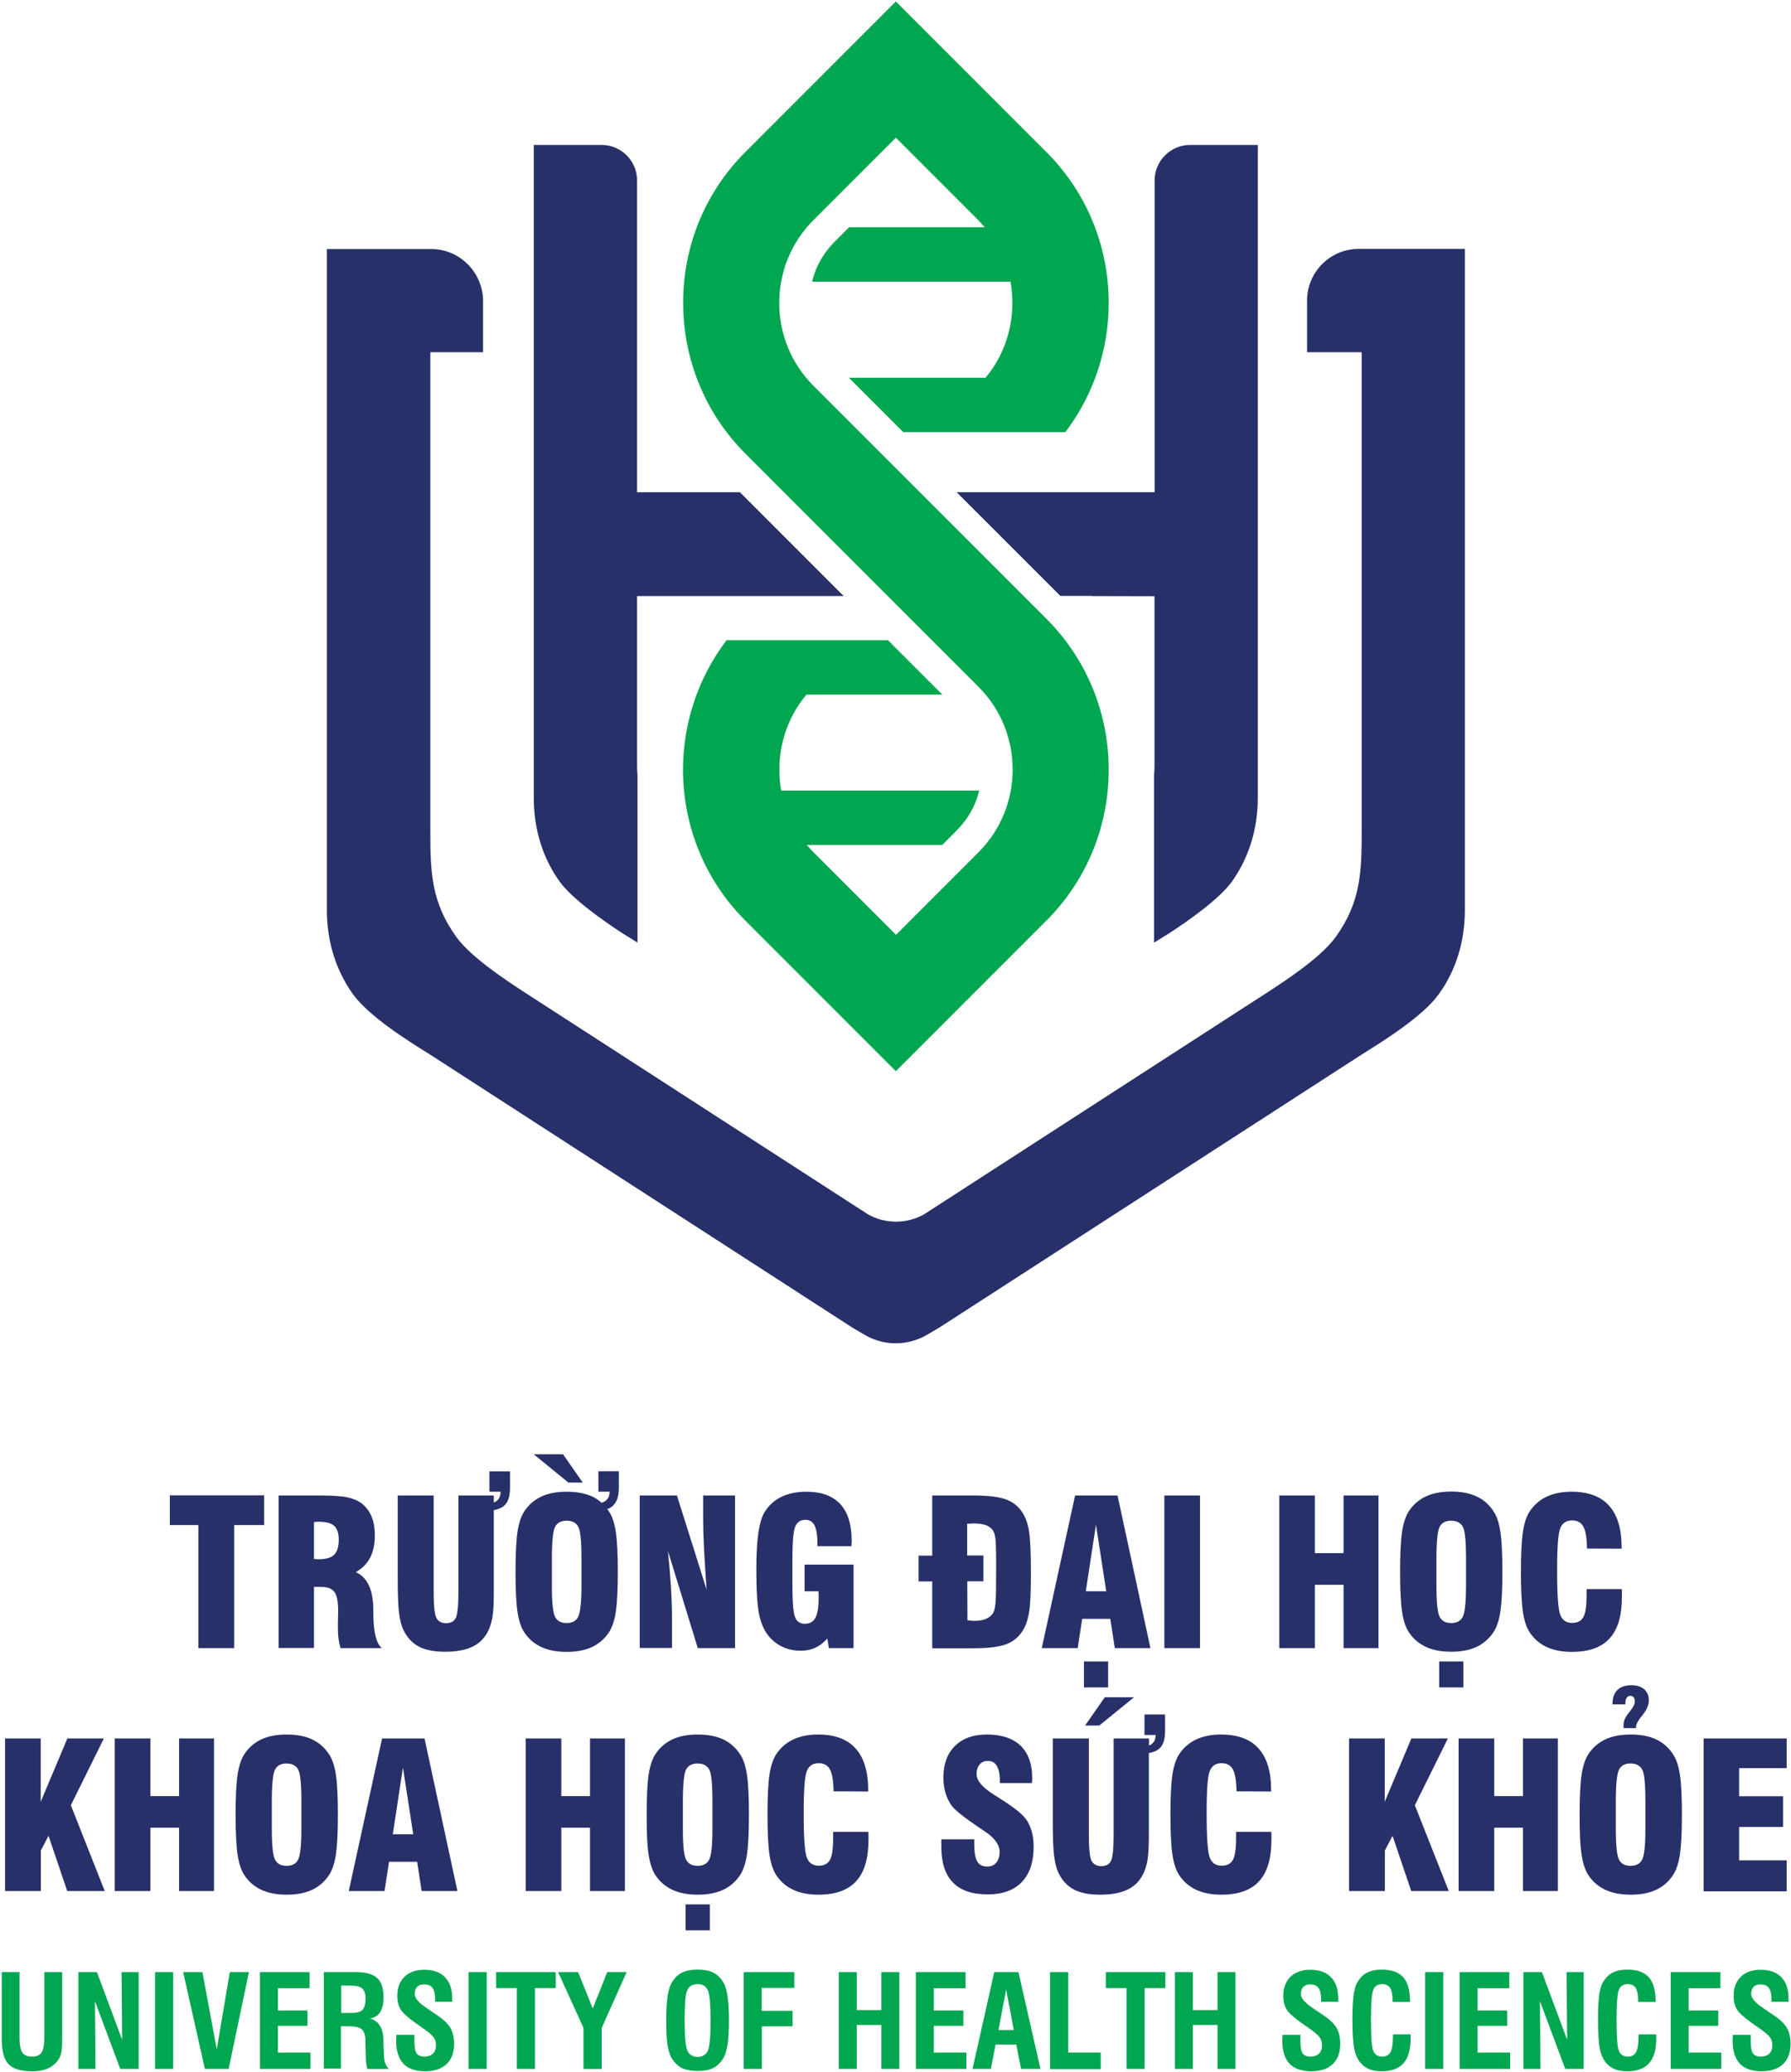
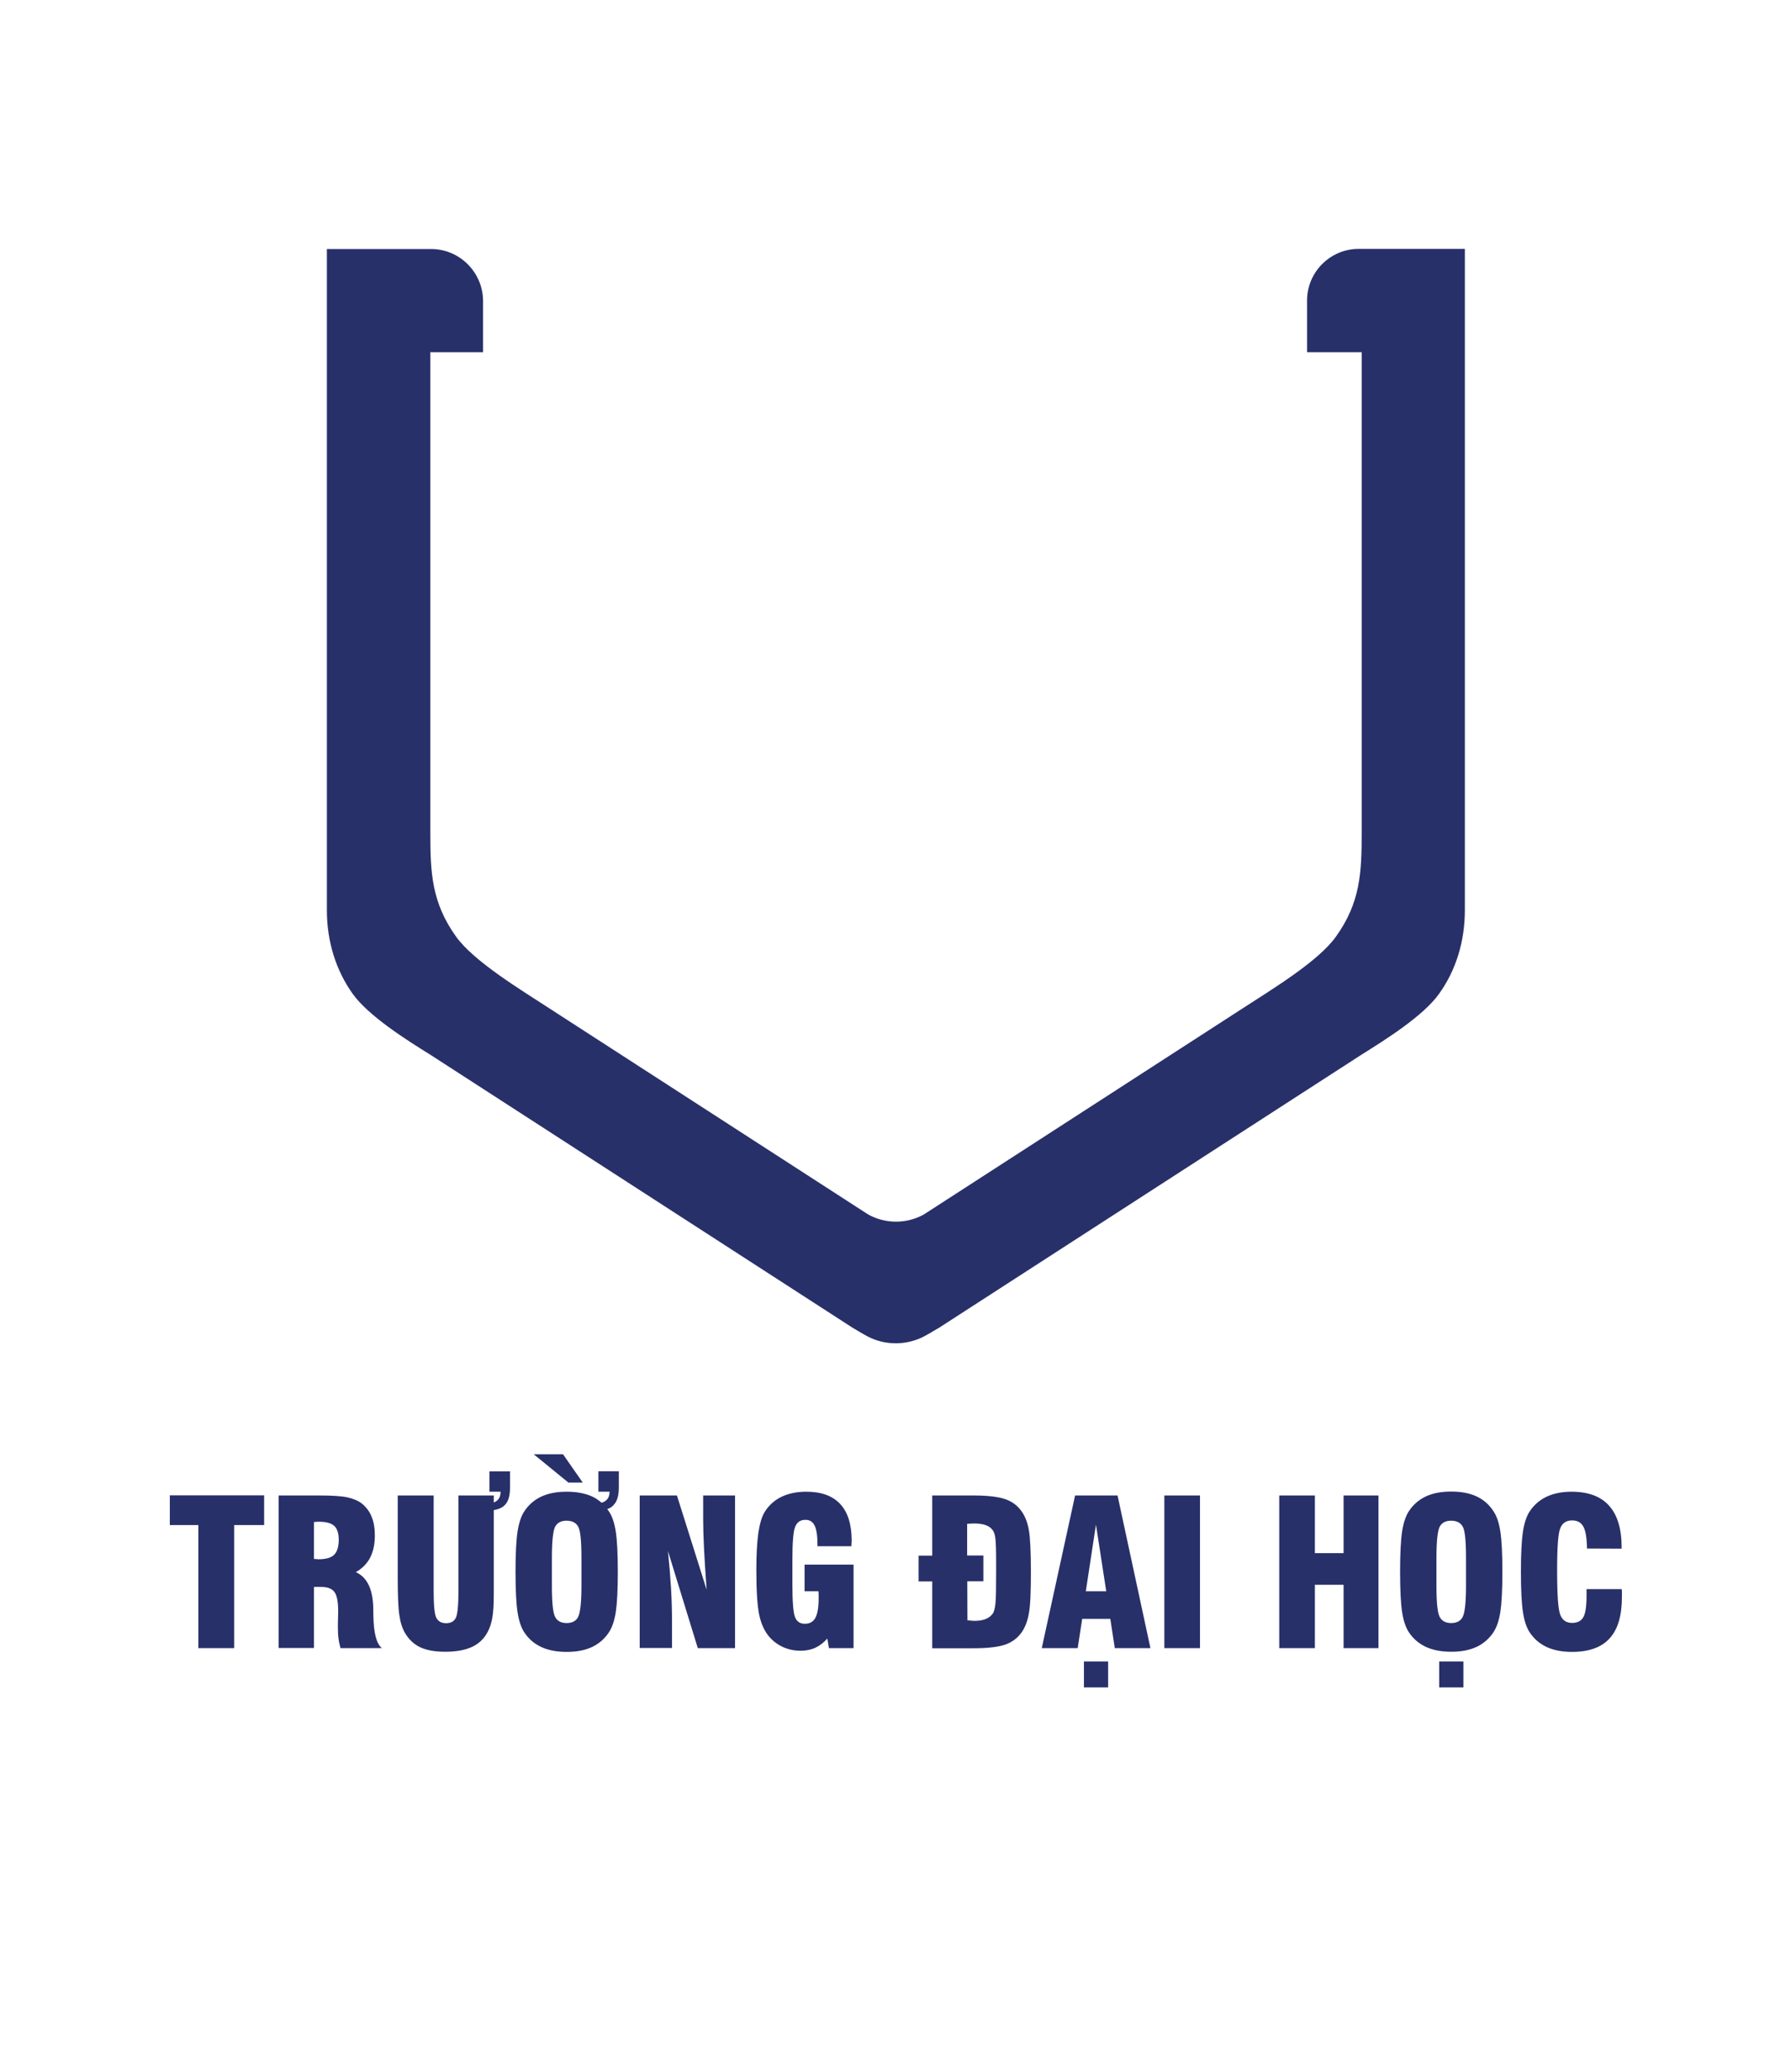
<svg xmlns="http://www.w3.org/2000/svg" xmlns:ns1="http://www.inkscape.org/namespaces/inkscape" version="1.1" id="Layer_1" x="0px" y="0px" viewBox="0 0 1236.1 1429.4" style="enable-background:new 0 0 1236.1 1429.4;" xml:space="preserve">
  <style type="text/css">
	.st0{fill:#28306A;}
	.st1{fill:#00A650;}
	.st2{fill-rule:evenodd;clip-rule:evenodd;fill:#00A650;}
</style>
  <g ns1:groupmode="layer" ns1:label="Layer 1">
    <path class="st0" d="M297.6,171.8c-24,0-48,0-72,0v81.5v58.4v316.3c0,22.1,6.6,41.9,17.8,57.6c11,15.3,36.9,31.7,53.7,42.1   l291.2,188.2c4.2,2.4,8.9,5.5,13.3,7.4c5.1,2.2,10.7,3.4,16.7,3.4c5.8,0,11.3-1.2,16.4-3.3c4.5-1.9,9.1-5,13.4-7.4l291.4-188.3   c16.8-10.5,42.8-26.8,53.7-42.1c11.3-15.7,17.8-35.5,17.8-57.6V311.6v-58.4v-81.5c-24.4,0-48.9,0-73.3,0c-19.6,0-35.6,16-35.6,35.6   V243h37.7v68.6v262.7c0,27.5-0.8,48.2-17.8,71.9c-12.4,17.4-45.6,37.2-64.9,49.8l-215.1,139l-4.5,2.9c-5.7,3.1-12.2,4.9-19.1,4.9   c-6.9,0-13.5-1.8-19.1-4.9l-4.5-2.9l-215.1-139c-19.3-12.6-52.5-32.5-64.9-49.8c-17-23.7-17.8-44.4-17.8-71.9V311.6v-67.8V243h36.4   v-35.6C333.2,187.8,317.2,171.8,297.6,171.8" />
-     <path class="st0" d="M660.4,339.6h93.4h43.1c0-71.7,0-143.5,0-215.2c0-13.4,11-24.4,24.4-24.4h19.3h27.5c0,80,0,160,0,240v71.2   v139.3c0,22.1-6.6,41.9-17.8,57.6c-8.4,11.8-30.3,27.3-43,35.5l-10.8,6.7V534.9c0.2-2.3,0.3-4.5,0.3-6.6V411.2l-43.1-0.1v-0.1   h-21.9L660.4,339.6z M452.5,411.2h-12.8v117.1c0,2.1,0.1,4.3,0.3,6.6v115.4l-10.8-6.7c-12.6-8.2-34.6-23.7-43-35.5   c-11.3-15.7-17.8-35.5-17.8-57.6c0-150.2,0-300.3,0-450.5h27.6h19.3c13.4,0,24.4,11,24.4,24.4c0,71.7,0,143.5,0,215.2h12.8h52.1   h6.1l71.6,71.6H452.5z" />
-     <path class="st0" d="M660.4,339.6h93.4h43.1v71.6l-43.1-0.1v-0.1h-21.9L660.4,339.6z" />
-     <path class="st1" d="M514.3,105l104-104l104,104c28.6,28.6,42.9,66.3,42.9,104c0,31.4-10,62.9-29.9,89.1H623.4l-37.5-37.5h94.3   c12.4-14.8,18.5-33.2,18.5-51.6c0-4.9-0.4-9.8-1.3-14.7H560.5c0.7-2.9,1.6-5.7,2.7-8.4c2.8-6.9,7.1-13.3,12.8-19.1l10-10h93.7   c-1.4-1.6-2.9-3.2-4.4-4.8l-57-57l-57,57c-15.6,15.6-23.5,36.3-23.5,57c0,20.7,7.8,41.3,23.5,57l57,57l47,47l57,57   c28.6,28.6,42.9,66.3,42.9,104c0,37.7-14.3,75.4-42.9,104l-104,104l-104-104c-28.6-28.6-42.9-66.3-42.9-104   c0-31.4,10-62.9,29.9-89.1l-0.3-0.2h111.9l37.5,37.5h-93.8c-12.5,14.9-18.7,33.3-18.7,51.8c0,4.8,0.4,9.7,1.3,14.4h136.6   c-0.7,2.9-1.6,5.7-2.7,8.4c-2.8,6.9-7.1,13.3-12.8,19.1l-10,10h-93.5c1.5,1.7,3,3.4,4.6,5l57,57l57-57c15.6-15.6,23.5-36.3,23.5-57   c0-20.7-7.8-41.3-23.5-57l-57-57l-47-47l-57-57c-28.6-28.6-42.9-66.3-42.9-104C471.4,171.3,485.7,133.6,514.3,105" />
-     <path class="st2" d="M1,1360.5h12.5v45c0,5.1,0.6,8.6,1.9,10.5c1.3,1.9,3.5,2.8,6.7,2.8c3.2,0,5.3-0.9,6.6-2.8   c1.2-1.9,1.9-5.4,1.9-10.6v-44.9h12.3v46.1c0,4.4-0.2,7.7-0.7,9.8c-0.5,2.1-1.3,3.9-2.6,5.5c-1.8,2.3-4.1,4.1-7.1,5.3   c-1.5,0.6-3.1,1-4.8,1.3c-1.7,0.3-3.6,0.4-5.7,0.4c-7.6,0-13-1.6-16.1-4.9c-3.2-3.3-4.7-9.1-4.7-17.3V1360.5z M54.1,1427.3v-66.8   h12.8l17.4,46.7l-0.4-46.7h11.8v66.8H83l-17.5-46.8l0.4,46.8H54.1z M107,1427.3v-66.8h12.5v66.8H107z M141.4,1427.3l-15-66.8h13.3   l9.9,53.3l9-53.3h13.2l-14,66.8H141.4z M179.4,1427.3v-66.8h34.3v11.1h-21.9v15.4h20.4v10.6h-20.4v18.4h22.5v11.3H179.4z    M235.5,1388.7h7.2c3.6,0,6.1-0.7,7.5-2.2c1.4-1.5,2.1-4,2.1-7.7c0-3.3-0.8-5.6-2.3-7c-1.5-1.3-4.3-2-8.4-2h-6.1V1388.7z    M223.5,1427.3v-66.8h22.3c6.7,0,11.6,1.4,14.5,4.1c1.5,1.3,2.6,3.1,3.3,5.3c0.7,2.2,1.1,4.9,1.1,8c0,4.4-0.8,7.8-2.3,10.2   c-1.6,2.5-3.9,3.9-7.1,4.4c3,0.8,5.3,2.4,6.9,5c1.6,2.5,2.4,5.9,2.4,10v0.9l0.4,8.9c0,1.2,0.1,2.3,0.2,3.3c0.1,1,0.4,1.9,0.7,2.8   c0.5,1.5,1.4,2.8,2.4,3.9h-14.8c-0.3-1.1-0.6-2.4-0.8-4c-0.1-0.6-0.1-1.6-0.2-2.9c-0.1-1.3-0.1-2.5-0.1-3.6l-0.2-7v-1.8   c0-3.9-0.8-6.5-2.5-8c-1.7-1.5-5-2.2-10.1-2.2h-4.3v29.3H223.5z M273.5,1403.8h12.5v4.3c0,4.1,0.5,6.9,1.5,8.4   c1,1.5,2.8,2.3,5.3,2.3c2.6,0,4.6-0.7,6-2c1.4-1.3,2.1-3.3,2.1-5.9c0-2-0.5-3.7-1.4-5.1c-1-1.4-3-3.3-6.2-5.6l-6.4-4.5   c-5.4-3.8-8.9-7-10.4-9.4c-1.5-2.5-2.3-5.6-2.3-9.4c0-5.6,1.7-10,5-13.2c3.3-3.2,7.9-4.8,13.7-4.8c6.1,0,10.9,1.7,14.2,5.1   c3.3,3.4,5,8.2,5,14.6l0,1.5l0,0.9h-11.8v-1.8c0-3.6-0.6-6.2-1.8-7.8c-1.2-1.6-3.1-2.4-5.9-2.4c-2,0-3.6,0.6-4.7,1.7   c-1.1,1.2-1.7,2.8-1.7,4.9c0,2.7,2.6,5.9,7.7,9.3l0.1,0.1l6.9,4.7c4.9,3.2,8.2,6.3,9.9,9.2c1.7,2.9,2.6,6.6,2.6,11   c0,6.1-1.7,10.8-5.2,14.1c-3.5,3.3-8.4,4.9-14.9,4.9c-6.6,0-11.6-1.7-14.9-5.2c-3.3-3.5-5-8.8-5-15.8l0.2-3.7V1403.8z    M323.4,1427.3v-66.8h12.5v66.8H323.4z M356.7,1427.3v-55.8h-14.3v-11h41.1v11h-14.3v55.8H356.7z M402.7,1427.3V1399l-17.5-38.5   H399l10.1,25.1l10-25.1h13.4l-17.2,38.5v28.3H402.7z M472.5,1393.9c0,11,0.7,17.9,1.9,20.8c1.3,2.8,3.7,4.3,7.1,4.3   c3.3,0,5.7-1.4,7-4.2c1.3-2.8,1.9-9.7,1.9-20.9c0-11.1-0.6-18.1-1.9-20.9c-1.3-2.8-3.6-4.2-7.1-4.2c-3.4,0-5.8,1.4-7.1,4.3   c-0.6,1.4-1.1,3.9-1.4,7.3C472.7,1383.7,472.5,1388.2,472.5,1393.9z M459.8,1393.9c0-7.2,0.3-12.9,1-17.1c0.7-4.1,1.7-7.3,3.1-9.5   c1.9-3,4.2-5.2,6.9-6.5c2.7-1.3,6.2-2,10.6-2c4.3,0,7.9,0.6,10.6,1.9c2.7,1.3,5.1,3.5,7,6.5c1.4,2.1,2.4,5.3,3.1,9.6   c0.3,2,0.6,4.5,0.7,7.3c0.2,2.9,0.3,6.1,0.3,9.6c0,7.2-0.3,12.9-1,17.1c-0.7,4.2-1.7,7.3-3.1,9.5c-2,3.1-4.3,5.2-7,6.5   c-2.7,1.3-6.2,1.9-10.6,1.9c-4.3,0-7.9-0.7-10.6-1.9c-2.7-1.3-5-3.5-7-6.5c-1.4-2.1-2.4-5.3-3.1-9.5c-0.3-2.1-0.6-4.5-0.7-7.4   C459.9,1400.7,459.8,1397.4,459.8,1393.9z M513.3,1427.3v-66.8h34.9v10.9h-22.5v15.8H547v10.7h-21.2v29.4H513.3z M578.9,1427.3   v-66.8h12.4v26.2h17v-26.2h12.4v66.8h-12.4V1397h-17v30.3H578.9z M632.1,1427.3v-66.8h34.3v11.1h-21.9v15.4h20.4v10.6h-20.4v18.4   h22.5v11.3H632.1z M689.1,1400.5h10.6l-5.3-28L689.1,1400.5z M671.2,1427.3l15-66.8h16.7l15.2,66.8h-13.4l-3.3-16.8h-14.3   l-3.2,16.8H671.2z M724.7,1427.3v-66.8h12.5v55.5h22.5v11.4H724.7z M777.5,1427.3v-55.8h-14.3v-11h41.1v11H790v55.8H777.5z    M810.9,1427.3v-66.8h12.4v26.2h17v-26.2h12.4v66.8h-12.4V1397h-17v30.3H810.9z M885,1403.8h12.5v4.3c0,4.1,0.5,6.9,1.5,8.4   c1,1.5,2.8,2.3,5.3,2.3c2.6,0,4.6-0.7,6-2c1.4-1.3,2.1-3.3,2.1-5.9c0-2-0.5-3.7-1.4-5.1c-1-1.4-3-3.3-6.2-5.6l-6.4-4.5   c-5.4-3.8-8.9-7-10.4-9.4c-1.5-2.5-2.3-5.6-2.3-9.4c0-5.6,1.7-10,5-13.2c3.3-3.2,7.9-4.8,13.7-4.8c6.1,0,10.9,1.7,14.2,5.1   c3.3,3.4,5,8.2,5,14.6l0,1.5l0,0.9h-11.8v-1.8c0-3.6-0.6-6.2-1.8-7.8c-1.2-1.6-3.1-2.4-5.8-2.4c-2,0-3.6,0.6-4.7,1.7   c-1.1,1.2-1.7,2.8-1.7,4.9c0,2.7,2.6,5.9,7.7,9.3l0.1,0.1l6.9,4.7c4.9,3.2,8.2,6.3,9.9,9.2c1.7,2.9,2.6,6.6,2.6,11   c0,6.1-1.7,10.8-5.2,14.1c-3.5,3.3-8.4,4.9-14.9,4.9c-6.6,0-11.6-1.7-14.9-5.2c-3.3-3.5-5-8.8-5-15.8l0.2-3.7V1403.8z    M961.5,1403.5h12.1l0,1.3l0,1.3c0,7.8-1.6,13.5-4.9,17.2c-3.2,3.7-8.2,5.6-15,5.6c-3.2,0-6-0.4-8.2-1.2c-2.2-0.8-4.2-2.1-5.9-3.9   c-2.2-2.3-3.8-5.5-4.8-9.6c-0.9-4.1-1.4-11.2-1.4-21.2c0-7,0.3-12.5,0.8-16.5c0.5-4,1.4-7,2.6-9c1.8-3,4-5.3,6.7-6.6   c2.7-1.4,6.1-2.1,10.2-2.1c6.8,0,11.7,1.8,14.8,5.3c3.1,3.5,4.7,9.2,4.7,17h-12.1v-1.6c0-3.6-0.6-6.3-1.7-8.1   c-1.2-1.8-2.9-2.6-5.4-2.6c-2.9,0-5,1.2-6.1,3.7c-1.1,2.5-1.7,9.3-1.7,20.4c0,12,0.5,19.3,1.6,21.9c1,2.6,3.1,4,6.1,4   c2.7,0,4.7-1,5.8-3.1c1.1-2,1.7-5.8,1.7-11.3V1403.5z M983.6,1427.3v-66.8h12.5v66.8H983.6z M1007.4,1427.3v-66.8h34.3v11.1h-21.9   v15.4h20.4v10.6h-20.4v18.4h22.5v11.3H1007.4z M1051.4,1427.3v-66.8h12.8l17.4,46.7l-0.4-46.7h11.8v66.8h-12.7l-17.5-46.8l0.4,46.8   H1051.4z M1131,1403.5h12.1l0,1.3l0,1.3c0,7.8-1.6,13.5-4.9,17.2c-3.2,3.7-8.2,5.6-15,5.6c-3.2,0-6-0.4-8.2-1.2   c-2.2-0.8-4.2-2.1-5.9-3.9c-2.2-2.3-3.8-5.5-4.8-9.6c-0.9-4.1-1.4-11.2-1.4-21.2c0-7,0.3-12.5,0.8-16.5c0.5-4,1.4-7,2.6-9   c1.8-3,4-5.3,6.7-6.6c2.7-1.4,6.1-2.1,10.2-2.1c6.8,0,11.7,1.8,14.8,5.3c3.1,3.5,4.7,9.2,4.7,17h-12.1v-1.6c0-3.6-0.6-6.3-1.7-8.1   c-1.2-1.8-2.9-2.6-5.4-2.6c-2.9,0-5,1.2-6.1,3.7c-1.1,2.5-1.7,9.3-1.7,20.4c0,12,0.5,19.3,1.6,21.9c1,2.6,3.1,4,6.1,4   c2.7,0,4.7-1,5.8-3.1c1.1-2,1.7-5.8,1.7-11.3V1403.5z M1153.1,1427.3v-66.8h34.3v11.1h-21.9v15.4h20.4v10.6h-20.4v18.4h22.5v11.3   H1153.1z M1195.8,1403.8h12.5v4.3c0,4.1,0.5,6.9,1.5,8.4c1,1.5,2.8,2.3,5.3,2.3c2.6,0,4.6-0.7,6-2c1.4-1.3,2.1-3.3,2.1-5.9   c0-2-0.5-3.7-1.4-5.1c-1-1.4-3-3.3-6.2-5.6l-6.4-4.5c-5.4-3.8-8.9-7-10.4-9.4c-1.5-2.5-2.3-5.6-2.3-9.4c0-5.6,1.7-10,5-13.2   c3.3-3.2,7.9-4.8,13.7-4.8c6.1,0,10.9,1.7,14.2,5.1c3.3,3.4,5,8.2,5,14.6l0,1.5l0,0.9h-11.8v-1.8c0-3.6-0.6-6.2-1.8-7.8   c-1.2-1.6-3.1-2.4-5.8-2.4c-2,0-3.6,0.6-4.7,1.7c-1.1,1.2-1.7,2.8-1.7,4.9c0,2.7,2.6,5.9,7.7,9.3l0.1,0.1l6.9,4.7   c4.9,3.2,8.2,6.3,9.9,9.2c1.7,2.9,2.6,6.6,2.6,11c0,6.1-1.7,10.8-5.2,14.1c-3.5,3.3-8.4,4.9-14.9,4.9c-6.6,0-11.6-1.7-14.9-5.2   c-3.3-3.5-5-8.8-5-15.8l0.2-3.7V1403.8z" />
    <path class="st0" d="M136.9,1137v-84.9h-19.7v-20.5h65.1v20.5h-20.7v84.9H136.9z M216.7,1075.5c0.4,0,1,0,1.6,0.1   c0.7,0,1.1,0.1,1.5,0.1c5.1,0,8.7-1,10.8-3.1c2.1-2.1,3.2-5.5,3.2-10.4c0-4.5-1.1-7.7-3.2-9.6c-2.1-1.9-5.7-2.8-10.8-2.8   c-0.3,0-0.8,0-1.5,0.1c-0.7,0-1.2,0.1-1.6,0.1V1075.5z M192.3,1137v-105.3h27.7c9.1,0,15.7,0.4,19.8,1.3c4.1,0.9,7.4,2.3,10,4.3   c3,2.5,5.3,5.5,6.7,9.1c1.5,3.6,2.2,7.9,2.2,12.9c0,6.1-1.1,11.1-3.2,15.2c-2.1,4.1-5.4,7.5-9.9,10.1c7.6,3.4,11.6,11.4,12,24   c0,0.2,0,0.3,0,0.4c0,1.3,0.1,3.2,0.1,5.7c0.2,11.9,2.1,19.3,5.9,22.3H235c-0.6-2.2-1.1-4.5-1.4-6.9c-0.3-2.4-0.4-5-0.4-7.7   c0-1.7,0-3.7,0.1-6.1c0.1-2.4,0.1-4,0.1-4.7c0-6.4-0.8-10.8-2.5-13.2c-1.7-2.4-4.7-3.6-9.1-3.6h-5.1v42.1H192.3z M274.4,1031.7   h24.9v66c0,10,0.6,16.2,1.9,18.5c1.3,2.4,3.5,3.6,6.7,3.6c3.2,0,5.5-1.2,6.7-3.7c1.2-2.5,1.8-8.6,1.8-18.4v-66h24.4v67.2   c0,7.6-0.3,13.3-1,17.1c-0.7,3.8-1.7,7-3.2,9.8c-2.5,4.7-6.1,8.2-10.9,10.4c-4.8,2.2-10.9,3.3-18.5,3.3c-7,0-12.7-1-17.2-3.1   c-4.4-2.1-7.9-5.4-10.5-9.9c-1.9-3.2-3.2-7.4-3.9-12.4c-0.8-5.1-1.1-13.6-1.1-25.7V1031.7z M337.8,1029.2v-14.1H352v11.2   c0,5.4-1.1,9.3-3.3,11.7c-2.2,2.5-5.8,3.8-10.8,4.1v-5c2.5-0.2,4.4-1,5.7-2.4c1.3-1.4,1.9-3.2,1.9-5.6H337.8z M401.3,1093.9v-19   c0-11.7-0.7-18.9-2.2-21.6c-1.5-2.8-4.2-4.2-8.1-4.2c-3.8,0-6.4,1.4-7.9,4.2c-1.4,2.8-2.2,10-2.2,21.6v19c0,11.4,0.7,18.6,2.2,21.5   c1.5,2.9,4.1,4.3,8,4.3c3.8,0,6.5-1.4,7.9-4.2C400.5,1112.6,401.3,1105.4,401.3,1093.9z M402.2,1022.8h-9.9l-23.9-19.5h20.2   L402.2,1022.8z M419.1,1041.1c0.5,0.6,0.9,1.2,1.3,1.8c2.2,3.3,3.7,7.9,4.6,13.8c0.9,5.8,1.4,15.1,1.4,27.7   c0,12.6-0.5,21.8-1.4,27.7c-0.9,5.9-2.5,10.5-4.6,13.8c-3,4.6-6.9,8-11.7,10.3c-4.9,2.3-10.7,3.4-17.6,3.4   c-6.8,0-12.7-1.1-17.6-3.4c-4.9-2.3-8.8-5.7-11.8-10.3c-2.1-3.3-3.6-7.8-4.5-13.7c-0.9-5.8-1.4-15.1-1.4-27.8   c0-12.7,0.5-21.9,1.4-27.8c0.9-5.8,2.4-10.4,4.5-13.7c3-4.7,7-8.1,11.8-10.4c4.9-2.3,10.7-3.4,17.6-3.4c6.9,0,12.7,1.1,17.6,3.3   c2.4,1.1,4.5,2.6,6.5,4.3c1.5-0.4,2.7-1.1,3.6-2.1c1.3-1.3,1.9-3.2,1.9-5.5h-7.7v-14.1h14.1v11.2c0,5.4-1.1,9.3-3.3,11.7   C422.8,1039.3,421.2,1040.4,419.1,1041.1z M441.5,1137v-105.3h25.7l20.5,65c-0.8-10.9-1.4-20.4-1.8-28.3   c-0.4-7.9-0.6-14.6-0.6-20.1v-16.6h22V1137h-25.7l-20.6-67c0.9,8.7,1.6,17.2,2.1,25.3c0.5,8.2,0.7,16.1,0.7,23.8v17.8H441.5z    M589.1,1079.3v57.7h-17l-1.1-6.6c-2.5,2.8-5.2,4.9-8.2,6.3c-3,1.4-6.4,2.1-10.2,2.1c-4.3,0-8.2-0.8-11.9-2.4   c-3.6-1.6-6.8-3.9-9.5-6.9c-3.3-3.7-5.7-8.7-7.1-14.9c-1.4-6.3-2.1-16.8-2.1-31.7c0-10.6,0.5-19.1,1.4-25.5   c1-6.4,2.4-11.2,4.4-14.4c2.9-4.6,6.8-8.1,11.6-10.4c4.8-2.3,10.5-3.5,17.1-3.5c10.3,0,18.1,2.8,23.4,8.5c5.2,5.6,7.9,14,7.9,25.2   c0,0.4,0,1.1-0.1,1.9c0,0.8-0.1,1.5-0.1,2h-23.4v-1.3c0-6.1-0.7-10.4-2-13c-1.3-2.6-3.4-3.9-6.3-3.9c-3.5,0-5.8,1.6-7.1,4.8   c-1.3,3.2-1.9,10.6-1.9,22.4v10.4v7.3c0,11.7,0.6,19.1,1.8,22.2c1.2,3.1,3.5,4.6,6.8,4.6c3.3,0,5.7-1.3,7.2-4   c1.5-2.7,2.3-7.1,2.3-13.1c0-1.4,0-2.4,0-3.2s-0.1-1.4-0.1-2.1h-9.6v-18.4H589.1z M671.9,1031.7c9.9,0,17.3,0.9,22.1,2.6   c4.8,1.7,8.6,4.6,11.4,8.8c2.2,3.2,3.8,7.4,4.7,12.5c0.9,5.1,1.4,14.7,1.4,28.8c0,14.1-0.4,23.6-1.4,28.7   c-0.9,5.1-2.5,9.3-4.7,12.6c-2.8,4.1-6.6,7.1-11.4,8.8c-4.8,1.7-12.1,2.6-22.1,2.6h-28.5v-46.1h-9.4v-17.8h9.4v-41.5H671.9z    M667.6,1090.9l0.1,26.9c1.4,0.1,2.4,0.2,3,0.3c0.7,0,1.2,0.1,1.7,0.1c3.1,0,5.7-0.4,7.7-1.2c2.1-0.8,3.7-2,4.9-3.6   c1-1.2,1.6-3.5,2-6.9c0.4-3.4,0.5-10.7,0.5-22v-7.7c0-7.5-0.2-12.7-0.5-15.4c-0.3-2.7-1-4.6-1.9-5.8c-1.1-1.6-2.7-2.7-4.9-3.5   c-2.2-0.7-4.8-1.1-8-1.1c-0.9,0-2.3,0.1-4.2,0.2c-0.2,0-0.4,0-0.5,0.1v21.8h11.2v17.8H667.6z M749.4,1097.8h14.1l-7.1-46   L749.4,1097.8z M719,1137l23-105.3h29.3L794,1137h-24.6l-3.1-20.2h-19.4l-3.1,20.2H719z M748.1,1164.1v-17.9h16.7v17.9H748.1z    M803.6,1137v-105.3h24.6V1137H803.6z M882.9,1137v-105.3h24.6v39.8h19.8v-39.8h24.1V1137h-24.1v-43.7h-19.8v43.7H882.9z    M1011.8,1093.9v-19c0-11.7-0.7-18.9-2.2-21.6c-1.5-2.8-4.2-4.2-8.1-4.2c-3.8,0-6.4,1.4-7.9,4.2c-1.4,2.8-2.2,10-2.2,21.6v19   c0,11.4,0.7,18.6,2.2,21.5c1.5,2.9,4.1,4.3,8,4.3c3.8,0,6.5-1.4,7.9-4.2C1011,1112.6,1011.8,1105.4,1011.8,1093.9z M966.3,1084.3   c0-12.7,0.5-21.9,1.4-27.8c0.9-5.8,2.4-10.4,4.5-13.7c3-4.7,7-8.1,11.8-10.4s10.7-3.4,17.6-3.4c6.9,0,12.7,1.1,17.6,3.4   s8.7,5.7,11.7,10.4c2.2,3.3,3.7,7.9,4.6,13.8c0.9,5.8,1.4,15.1,1.4,27.7c0,12.6-0.5,21.8-1.4,27.7c-0.9,5.9-2.5,10.5-4.6,13.8   c-3,4.6-6.9,8-11.7,10.3c-4.9,2.3-10.7,3.4-17.6,3.4c-6.8,0-12.7-1.1-17.6-3.4c-4.9-2.3-8.8-5.7-11.8-10.3   c-2.1-3.3-3.6-7.8-4.5-13.7C966.8,1106.3,966.3,1097,966.3,1084.3z M993.3,1164.1v-17.9h16.7v17.9H993.3z M1095.1,1096.3h24.2   c0,0.6,0.1,1.3,0.1,2.1c0,0.7,0,1.8,0,3.3c0,12.9-2.8,22.4-8.5,28.6c-5.6,6.2-14.3,9.3-25.9,9.3c-6.8,0-12.7-1.1-17.6-3.4   c-4.9-2.3-8.8-5.7-11.8-10.3c-2.1-3.3-3.6-7.8-4.5-13.7c-0.9-5.8-1.4-15.1-1.4-27.8c0-12.7,0.5-21.9,1.4-27.8   c0.9-5.8,2.4-10.4,4.5-13.7c3-4.6,6.9-8,11.7-10.3c4.8-2.3,10.6-3.5,17.3-3.5c11.5,0,20.2,3.2,25.9,9.6c5.8,6.4,8.7,16,8.7,28.7v1   l-23.9-0.1c-0.1-7.1-0.9-12.2-2.5-15.1c-1.5-2.9-4.2-4.3-7.8-4.3c-4,0-6.7,1.8-8.1,5.3c-1.5,3.5-2.2,12.9-2.2,28v2   c0,16.3,0.7,26.3,2.2,29.9c1.4,3.7,4.2,5.5,8.1,5.5c3.7,0,6.3-1.3,7.8-4c1.5-2.7,2.2-7.6,2.2-14.9V1096.3z" />
-     <path class="st0" d="M3.5,1304.6v-105.3h24.6v43.7l18.4-43.7h25.2l-22.8,46.1l23.4,59.2H46.4l-12.9-38.1l-5.3,10.1v28H3.5z    M79.2,1304.6v-105.3h24.6v39.8h19.8v-39.8h24.1v105.3h-24.1v-43.7h-19.8v43.7H79.2z M208,1261.4v-19c0-11.7-0.7-18.9-2.2-21.6   c-1.5-2.8-4.2-4.2-8.1-4.2c-3.8,0-6.4,1.4-7.9,4.2c-1.4,2.8-2.2,10-2.2,21.6v19c0,11.4,0.7,18.6,2.2,21.5c1.5,2.9,4.1,4.3,8,4.3   c3.8,0,6.5-1.4,7.9-4.2C207.3,1280.1,208,1272.9,208,1261.4z M162.6,1251.9c0-12.7,0.5-21.9,1.4-27.8c0.9-5.8,2.4-10.4,4.5-13.7   c3-4.7,7-8.1,11.8-10.4c4.9-2.3,10.7-3.4,17.6-3.4c6.9,0,12.7,1.1,17.6,3.4c4.8,2.3,8.7,5.7,11.7,10.4c2.2,3.3,3.7,7.9,4.6,13.8   c0.9,5.8,1.4,15.1,1.4,27.7c0,12.6-0.5,21.8-1.4,27.7c-0.9,5.9-2.5,10.5-4.6,13.8c-3,4.6-6.9,8-11.7,10.3   c-4.9,2.3-10.7,3.4-17.6,3.4c-6.8,0-12.7-1.1-17.6-3.4c-4.9-2.3-8.8-5.7-11.8-10.3c-2.1-3.3-3.6-7.8-4.5-13.7   C163.1,1273.9,162.6,1264.6,162.6,1251.9z M271.1,1265.4h14.1l-7.1-46L271.1,1265.4z M240.7,1304.6l23-105.3h29.3l22.7,105.3H291   l-3.1-20.2h-19.4l-3.1,20.2H240.7z M362.8,1304.6v-105.3h24.6v39.8h19.8v-39.8h24.1v105.3h-24.1v-43.7h-19.8v43.7H362.8z    M491.7,1261.4v-19c0-11.7-0.7-18.9-2.2-21.6c-1.5-2.8-4.2-4.2-8.1-4.2c-3.8,0-6.4,1.4-7.9,4.2c-1.4,2.8-2.2,10-2.2,21.6v19   c0,11.4,0.7,18.6,2.2,21.5c1.5,2.9,4.1,4.3,8,4.3c3.8,0,6.5-1.4,7.9-4.2C491,1280.1,491.7,1272.9,491.7,1261.4z M446.3,1251.9   c0-12.7,0.5-21.9,1.4-27.8c0.9-5.8,2.4-10.4,4.5-13.7c3-4.7,7-8.1,11.8-10.4c4.9-2.3,10.7-3.4,17.6-3.4c6.9,0,12.7,1.1,17.6,3.4   c4.8,2.3,8.7,5.7,11.7,10.4c2.2,3.3,3.7,7.9,4.6,13.8c0.9,5.8,1.4,15.1,1.4,27.7c0,12.6-0.5,21.8-1.4,27.7   c-0.9,5.9-2.5,10.5-4.6,13.8c-3,4.6-6.9,8-11.7,10.3c-4.9,2.3-10.7,3.4-17.6,3.4c-6.8,0-12.7-1.1-17.6-3.4   c-4.9-2.3-8.8-5.7-11.8-10.3c-2.1-3.3-3.6-7.8-4.5-13.7C446.7,1273.9,446.3,1264.6,446.3,1251.9z M473.2,1331.7v-17.9h16.7v17.9   H473.2z M575.1,1263.8h24.2c0,0.6,0.1,1.3,0.1,2.1c0,0.7,0,1.8,0,3.3c0,12.9-2.8,22.4-8.5,28.6c-5.6,6.2-14.3,9.3-25.9,9.3   c-6.8,0-12.7-1.1-17.6-3.4c-4.9-2.3-8.8-5.7-11.8-10.3c-2.1-3.3-3.6-7.8-4.5-13.7c-0.9-5.8-1.4-15.1-1.4-27.8s0.5-21.9,1.4-27.8   c0.9-5.8,2.4-10.4,4.5-13.7c3-4.6,6.9-8,11.7-10.3c4.8-2.3,10.6-3.5,17.3-3.5c11.5,0,20.2,3.2,25.9,9.6c5.8,6.4,8.7,16,8.7,28.7v1   l-23.9-0.1c-0.1-7.1-0.9-12.2-2.5-15.1c-1.5-2.9-4.2-4.3-7.8-4.3c-4,0-6.7,1.8-8.1,5.3c-1.5,3.5-2.2,12.9-2.2,28v2   c0,16.3,0.7,26.3,2.2,29.9c1.4,3.7,4.2,5.5,8.1,5.5c3.7,0,6.3-1.3,7.8-4c1.5-2.7,2.2-7.6,2.2-14.9V1263.8z M649.8,1268.9h22.6v3.1   c0,5.8,0.7,9.9,2.1,12.2c1.4,2.4,3.7,3.5,6.9,3.5c2.6,0,4.6-0.9,6.2-2.7c1.5-1.8,2.3-4.3,2.3-7.4c0-5.1-3.7-10-11-14.7   c-1.2-0.8-2.1-1.4-2.7-1.8c-0.2-0.1-0.6-0.4-1.2-0.8c-9.9-6.7-16.1-11.7-18.5-15c-1.7-2.6-3.1-5.4-4-8.6c-0.9-3.2-1.4-6.7-1.4-10.5   c0-9.2,2.7-16.5,8-21.7c5.3-5.3,12.7-7.9,22-7.9c10.2,0,17.9,2.6,23.3,7.7c5.3,5.2,8,12.6,8,22.4c0,0.4,0,1-0.1,1.7   c0,0.7-0.1,1.3-0.1,1.7h-22.1v-1.3c0-4.6-0.7-8.1-2.1-10.5c-1.4-2.4-3.5-3.5-6.3-3.5c-2.3,0-4.2,0.8-5.6,2.5   c-1.4,1.7-2.1,3.9-2.1,6.6c0,4.5,4,9.2,12,14.2c1.5,1,2.6,1.7,3.4,2.2c0.6,0.4,1.5,0.9,2.7,1.7c8.6,5.5,14.1,10.1,16.6,13.8   c1.5,2.4,2.7,5.2,3.5,8.2c0.8,3.1,1.2,6.4,1.2,10c0,10.5-2.7,18.7-8.2,24.4c-5.5,5.7-13.3,8.5-23.5,8.5c-10.7,0-18.7-2.7-24-8.2   c-5.3-5.4-8-13.5-8-24.3c0-0.7,0-1.4,0-2.2C649.5,1271.7,649.6,1270.5,649.8,1268.9z M748.9,1190.4l13.6-19.5h20.2l-24,19.5H748.9z    M792.9,1209.4v57.1c0,7.6-0.3,13.3-1,17.1c-0.7,3.8-1.7,7-3.2,9.8c-2.5,4.7-6.1,8.2-10.9,10.4c-4.8,2.2-10.9,3.3-18.5,3.3   c-7,0-12.7-1-17.2-3.1c-4.4-2.1-7.9-5.4-10.5-9.9c-1.9-3.2-3.2-7.4-3.9-12.4c-0.8-5.1-1.1-13.6-1.1-25.7v-56.7h24.9v66   c0,10,0.6,16.2,1.9,18.5c1.3,2.4,3.5,3.6,6.7,3.6c3.2,0,5.5-1.2,6.7-3.7c1.2-2.5,1.8-8.6,1.8-18.4v-66h24.4v4.9   c1.1-0.4,2-1,2.7-1.8c1.3-1.3,1.9-3.2,1.9-5.5h-7.7v-14.1h14.2v11.2c0,5.4-1.1,9.3-3.3,11.7   C799.1,1207.5,796.4,1208.8,792.9,1209.4z M853.2,1263.8h24.2c0,0.6,0.1,1.3,0.1,2.1c0,0.7,0,1.8,0,3.3c0,12.9-2.8,22.4-8.5,28.6   c-5.6,6.2-14.3,9.3-25.9,9.3c-6.8,0-12.7-1.1-17.6-3.4c-4.9-2.3-8.8-5.7-11.8-10.3c-2.1-3.3-3.6-7.8-4.5-13.7s-1.4-15.1-1.4-27.8   s0.5-21.9,1.4-27.8c0.9-5.8,2.4-10.4,4.5-13.7c3-4.6,6.9-8,11.7-10.3c4.8-2.3,10.6-3.5,17.3-3.5c11.5,0,20.2,3.2,25.9,9.6   c5.8,6.4,8.7,16,8.7,28.7v1l-23.9-0.1c-0.1-7.1-0.9-12.2-2.5-15.1c-1.5-2.9-4.2-4.3-7.8-4.3c-4,0-6.7,1.8-8.1,5.3   c-1.5,3.5-2.2,12.9-2.2,28v2c0,16.3,0.7,26.3,2.2,29.9c1.4,3.7,4.2,5.5,8.1,5.5c3.7,0,6.3-1.3,7.8-4c1.5-2.7,2.2-7.6,2.2-14.9   V1263.8z M931.1,1304.6v-105.3h24.6v43.7l18.4-43.7h25.2l-22.8,46.1l23.4,59.2H974l-12.9-38.1l-5.3,10.1v28H931.1z M1006.7,1304.6   v-105.3h24.6v39.8h19.8v-39.8h24.1v105.3h-24.1v-43.7h-19.8v43.7H1006.7z M1135.6,1261.4v-19c0-11.7-0.7-18.9-2.2-21.6   c-1.5-2.8-4.2-4.2-8.1-4.2c-3.8,0-6.4,1.4-7.9,4.2c-1.4,2.8-2.2,10-2.2,21.6v19c0,11.4,0.7,18.6,2.2,21.5c1.5,2.9,4.1,4.3,8,4.3   c3.8,0,6.5-1.4,7.9-4.2C1134.9,1280.1,1135.6,1272.9,1135.6,1261.4z M1090.2,1251.9c0-12.7,0.5-21.9,1.4-27.8   c0.9-5.8,2.4-10.4,4.5-13.7c3-4.7,7-8.1,11.8-10.4c4.9-2.3,10.7-3.4,17.6-3.4c6.9,0,12.7,1.1,17.6,3.4c4.8,2.3,8.7,5.7,11.7,10.4   c2.2,3.3,3.7,7.9,4.6,13.8c0.9,5.8,1.4,15.1,1.4,27.7c0,12.6-0.5,21.8-1.4,27.7c-0.9,5.9-2.5,10.5-4.6,13.8c-3,4.6-6.9,8-11.7,10.3   c-4.9,2.3-10.7,3.4-17.6,3.4c-6.8,0-12.7-1.1-17.6-3.4c-4.9-2.3-8.8-5.7-11.8-10.3c-2.1-3.3-3.6-7.8-4.5-13.7   C1090.6,1273.9,1090.2,1264.6,1090.2,1251.9z M1121.7,1175.8h-8.8v-0.3c0-4.2,1.1-7.4,3.4-9.6c2.2-2.2,5.5-3.3,9.7-3.3   c3.7,0,6.6,0.9,8.8,2.8c2.1,1.9,3.2,4.4,3.2,7.5c0,1.7-0.4,3.4-1.1,5.1c-0.7,1.7-2.1,3.8-4.2,6.4c-0.1,0.1-0.2,0.2-0.4,0.4   c-2.1,2.8-3.2,5.1-3.2,6.9v0.5h-8.5c0-0.3-0.1-0.6-0.1-1c0-0.4,0-0.7,0-1c0-1.5,0.3-2.9,0.9-4.3c0.6-1.4,1.8-3.3,3.8-5.6l0.1-0.2   c2-2.5,3-4.6,3-6.3c0-1.2-0.3-2.2-0.8-2.9c-0.6-0.7-1.3-1-2.3-1c-1.1,0-1.9,0.4-2.5,1.4c-0.6,0.9-0.9,2.1-0.9,3.6   c0,0.1,0,0.3,0,0.4C1121.7,1175.5,1121.7,1175.7,1121.7,1175.8z M1175.8,1304.6v-105.3h57.3v20.5h-32.8v19.4h30.3v21.2h-30.3v23   h32.8v21.4H1175.8z" />
  </g>
</svg>